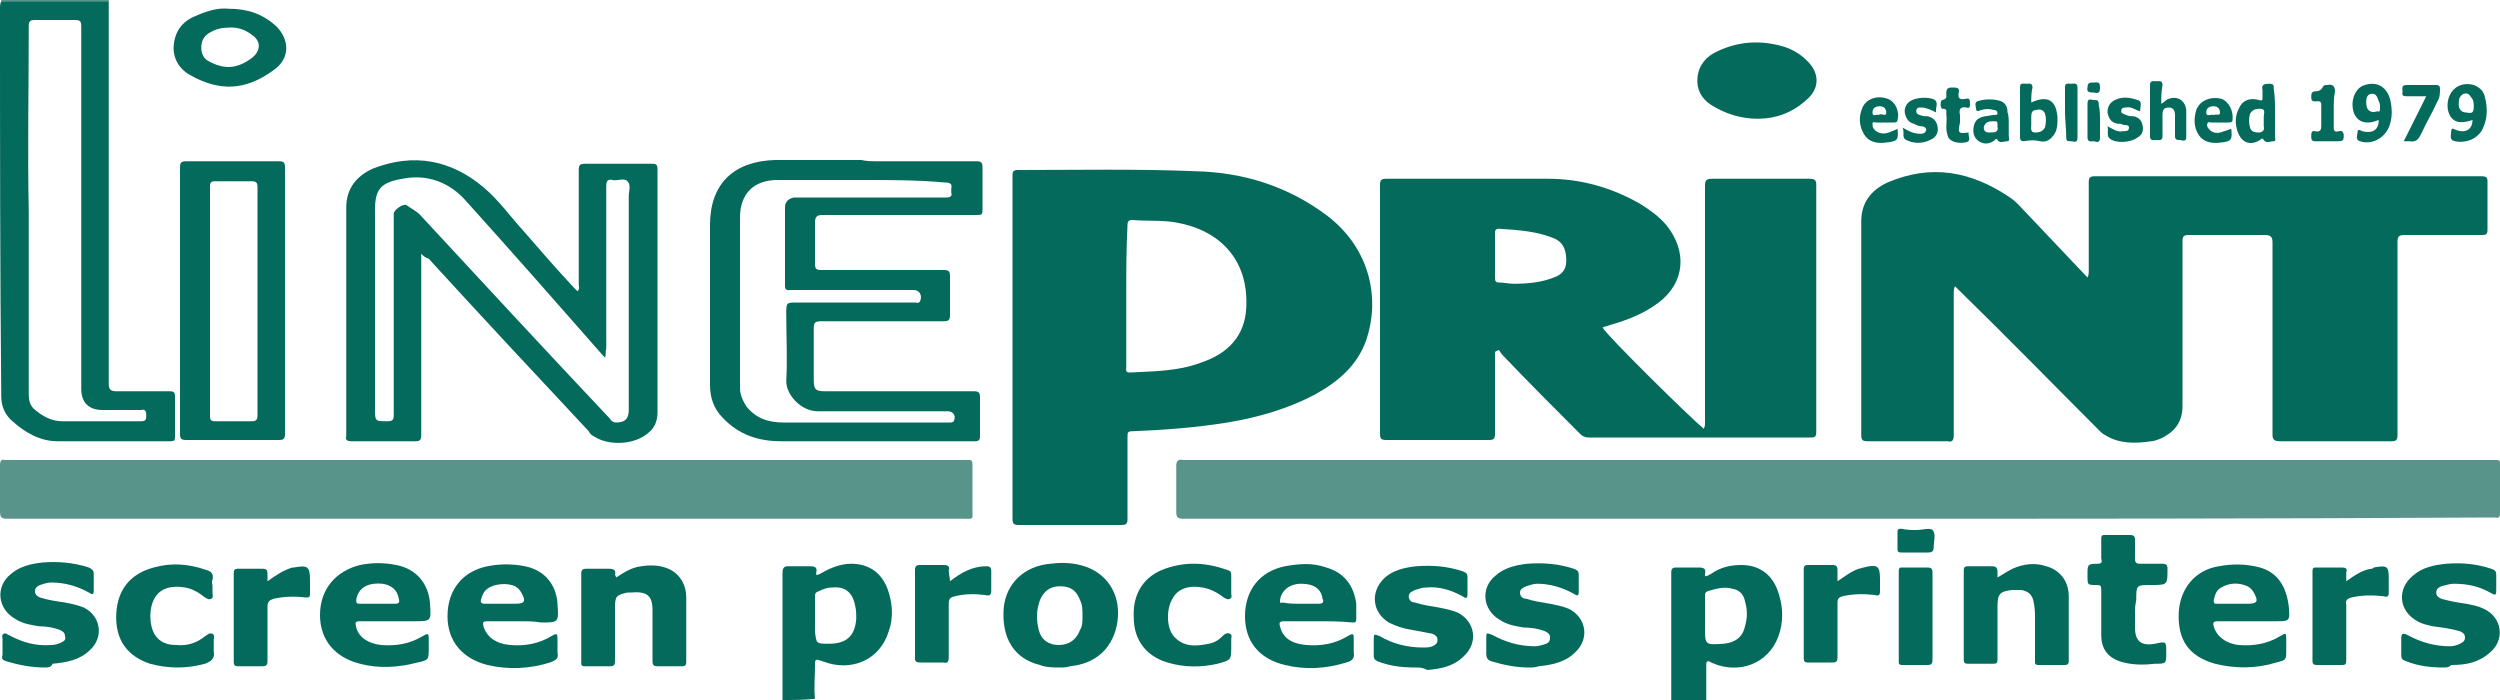
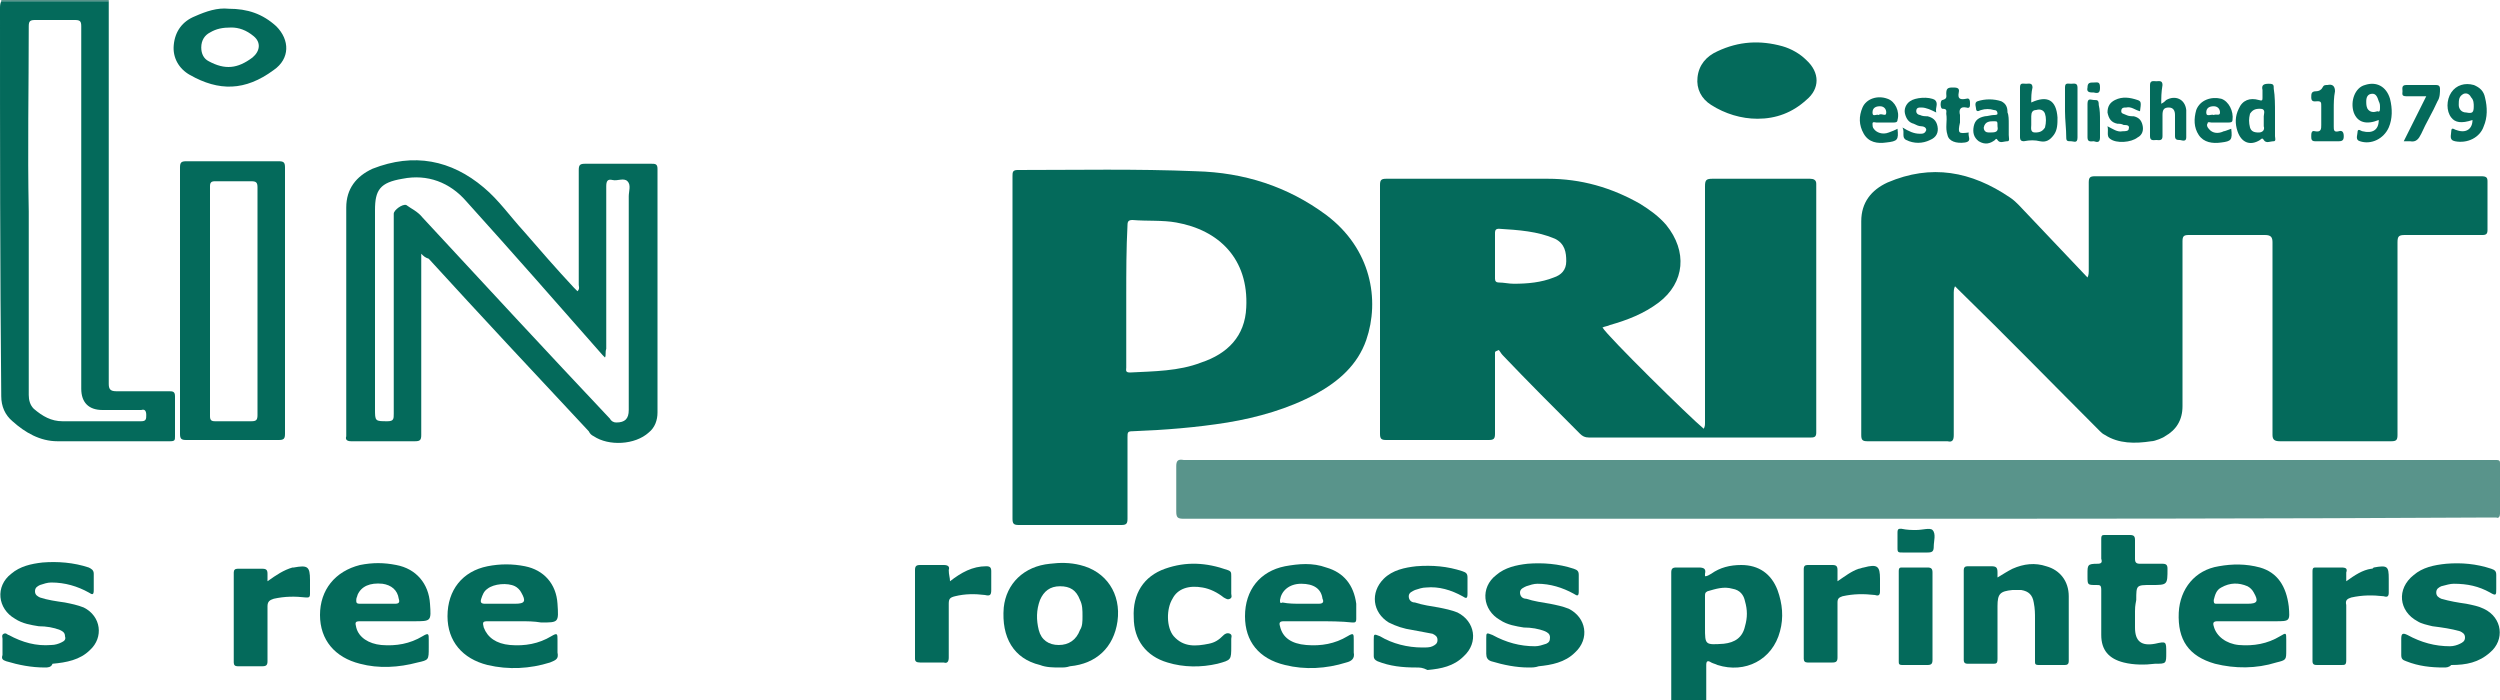
<svg xmlns="http://www.w3.org/2000/svg" version="1.1" id="Layer_1" x="0px" y="0px" width="200px" height="56px" viewBox="0 0 200 56" style="enable-background:new 0 0 200 56;" xml:space="preserve">
  <style type="text/css">
	.st0{fill:#046A5B;}
	.st1{fill:#59948B;}
</style>
  <g id="Fn8NwJ.tif">
    <g>
-       <path class="st0" d="M62.6,56c0-3.4,0-6.8,0-10.2c0-0.3,0.1-0.5,0.4-0.5c0.6,0,1.2,0,1.8,0c0.4,0,0.6,0.1,0.5,0.5    c0,0.1,0,0.1,0,0.2c0.2,0,0.3-0.1,0.5-0.2c0.7-0.4,1.5-0.7,2.3-0.7c1.4,0,2.4,0.7,2.9,2c0.4,1.1,0.5,2.3,0.1,3.4    c-0.7,2.3-3,3.3-5.3,2.4c-0.6-0.2-0.6-0.2-0.6,0.4c0,0.9-0.1,1.7,0,2.6C64.4,56,63.5,56,62.6,56z M66.3,51.5c1.4,0,2.1-0.6,2.2-2    c0-0.4,0-0.7-0.1-1.1c-0.2-1-0.8-1.5-1.8-1.4c-0.4,0-0.7,0.1-1.1,0.3c-0.3,0.1-0.3,0.2-0.3,0.5c0,0.9,0,1.8,0,2.7    C65.3,51.5,65.3,51.5,66.3,51.5z" />
      <path class="st0" d="M133.7,56c0-3.4,0-6.8,0-10.2c0-0.3,0.1-0.4,0.4-0.4c0.6,0,1.2,0,1.8,0c0.4,0,0.6,0.1,0.5,0.5    c0,0.1,0,0.1,0,0.2c0.2,0,0.3-0.1,0.5-0.2c0.7-0.5,1.5-0.7,2.4-0.7c1.4,0,2.4,0.7,2.9,2c0.4,1.1,0.5,2.2,0.2,3.3    c-0.6,2.3-2.8,3.4-5,2.7c-0.2-0.1-0.3-0.1-0.5-0.2c-0.3-0.2-0.4-0.1-0.4,0.2c0,0.9,0,1.9,0,2.8C135.5,56,134.6,56,133.7,56z     M136.4,49.4c0,0.3,0,0.5,0,0.8c0,1.4,0,1.4,1.5,1.3c0.9-0.1,1.5-0.5,1.7-1.4c0.2-0.7,0.2-1.3,0-2c-0.1-0.5-0.4-0.9-1-1    c-0.7-0.2-1.3,0-2,0.2c-0.2,0.1-0.2,0.2-0.2,0.4C136.4,48.3,136.4,48.9,136.4,49.4z" />
      <path class="st1" d="M8.7,0c0,0,0,0.1,0,0.1c-2.9,0-5.7,0-8.6,0c0,0,0-0.1,0-0.1C2.9,0,5.8,0,8.7,0z" />
      <path class="st0" d="M172.1,35.3c-1.3,0.2-2.6,0.2-3.7-0.5c-0.2-0.1-0.3-0.2-0.4-0.3c-3.8-3.8-7.5-7.6-11.3-11.3    c-0.1-0.1-0.2-0.2-0.3-0.3c-0.1,0.2-0.1,0.4-0.1,0.5c0,3.8,0,7.6,0,11.4c0,0.4-0.1,0.6-0.5,0.5c-2.1,0-4.3,0-6.4,0    c-0.4,0-0.5-0.1-0.5-0.5c0-5.7,0-11.4,0-17.1c0-1.5,0.8-2.5,2.1-3.1c3.5-1.5,6.7-0.9,9.8,1.2c0.3,0.2,0.5,0.4,0.7,0.6    c1.8,1.9,3.6,3.8,5.5,5.8c0.1-0.2,0.1-0.4,0.1-0.5c0-2.4,0-4.7,0-7.1c0-0.4,0.1-0.5,0.5-0.5c10.3,0,20.6,0,30.9,0    c0.4,0,0.5,0.1,0.5,0.4c0,1.3,0,2.6,0,3.9c0,0.3-0.1,0.4-0.4,0.4c-2.1,0-4.2,0-6.2,0c-0.5,0-0.6,0.1-0.6,0.6c0,5.1,0,10.3,0,15.4    c0,0.4-0.1,0.5-0.5,0.5c-3,0-5.9,0-8.9,0c-0.4,0-0.6-0.1-0.6-0.5c0-5.1,0-10.3,0-15.4c0-0.4-0.1-0.6-0.6-0.6c-2,0-4.1,0-6.1,0    c-0.4,0-0.5,0.1-0.5,0.5c0,4.4,0,8.8,0,13.2c0,1.1-0.5,1.9-1.4,2.4C173.1,35,172.4,35.3,172.1,35.3z" />
      <path class="st0" d="M119.6,28.2c0,2.2,0,4.3,0,6.5c0,0.4-0.1,0.5-0.5,0.5c-2.7,0-5.5,0-8.2,0c-0.4,0-0.5-0.1-0.5-0.5    c0-6.6,0-13.3,0-19.9c0-0.4,0.1-0.5,0.5-0.5c4.3,0,8.6,0,12.9,0c2.7,0,5.1,0.7,7.4,2c0.8,0.5,1.5,1,2.1,1.7    c1.7,2.1,1.5,4.6-0.6,6.2c-1.2,0.9-2.5,1.4-3.9,1.8c-0.2,0.1-0.4,0.1-0.6,0.2c0.4,0.7,7,7.2,8.1,8.1c0.1-0.2,0.1-0.3,0.1-0.5    c0-6.3,0-12.6,0-18.9c0-0.5,0.1-0.6,0.6-0.6c2.6,0,5.2,0,7.8,0c0.3,0,0.5,0.1,0.5,0.4c0,6.6,0,13.2,0,19.9c0,0.3-0.1,0.4-0.4,0.4    c-5.9,0-11.9,0-17.8,0c-0.3,0-0.5-0.1-0.7-0.3c-2.1-2.1-4.2-4.2-6.2-6.3c-0.1-0.1-0.2-0.3-0.3-0.4    C119.7,28.1,119.6,28.1,119.6,28.2z M121.1,22.7c1.1,0,2.2-0.1,3.2-0.5c0.6-0.2,1-0.6,1-1.3c0-0.7-0.1-1.4-0.9-1.8    c-1.4-0.6-2.9-0.7-4.5-0.8c-0.2,0-0.3,0.1-0.3,0.3c0,1.2,0,2.4,0,3.7c0,0.2,0.1,0.3,0.3,0.3C120.3,22.6,120.7,22.7,121.1,22.7z" />
      <path class="st0" d="M81,27.8c0-4.6,0-9.1,0-13.7c0-0.3,0-0.5,0.4-0.5c4.8,0,9.5-0.1,14.3,0.1c3.8,0.1,7.3,1.2,10.4,3.5    c3.6,2.7,4.3,6.8,3.2,10c-0.7,2-2.2,3.3-4,4.3c-2.2,1.2-4.7,1.9-7.1,2.3c-2.5,0.4-5,0.6-7.6,0.7c-0.4,0-0.4,0.1-0.4,0.5    c0,2.2,0,4.4,0,6.5c0,0.4-0.1,0.5-0.5,0.5c-2.7,0-5.5,0-8.2,0c-0.4,0-0.5-0.1-0.5-0.5C81,37,81,32.4,81,27.8z M90.1,23.7    c0,1.9,0,3.8,0,5.7c0,0.2-0.1,0.4,0.3,0.4c1.9-0.1,3.9-0.1,5.7-0.8c2.1-0.7,3.5-2.1,3.6-4.4c0.2-3.9-2.2-6.2-5.6-6.8    c-1.1-0.2-2.3-0.1-3.5-0.2c-0.3,0-0.4,0.1-0.4,0.4C90.1,19.9,90.1,21.8,90.1,23.7z" />
      <path class="st1" d="M147,41.5c-17.4,0-34.9,0-52.3,0c-0.5,0-0.6-0.1-0.6-0.6c0-1.2,0-2.4,0-3.6c0-0.4,0.1-0.6,0.6-0.5    c0.1,0,0.2,0,0.2,0c34.8,0,69.6,0,104.4,0c0.1,0,0.3,0,0.4,0c0.3,0,0.3,0.1,0.3,0.3c0,1.3,0,2.7,0,4c0,0.2-0.1,0.4-0.3,0.3    c-0.1,0-0.3,0-0.4,0C181.8,41.5,164.4,41.5,147,41.5z" />
-       <path class="st1" d="M38.9,41.5c-12.8,0-25.5,0-38.3,0c-0.5,0-0.6-0.1-0.6-0.6c0-1.2,0-2.5,0-3.7c0-0.3,0.1-0.5,0.4-0.4    c0.1,0,0.2,0,0.2,0c25.5,0,51,0,76.5,0c0.7,0,0.7-0.1,0.7,0.6c0,1.1,0,2.2,0,3.4c0,0.8,0.1,0.7-0.7,0.7    C64.4,41.5,51.7,41.5,38.9,41.5z" />
      <path class="st0" d="M33.7,20.3c0,0.3,0,0.5,0,0.7c0,4.6,0,9.2,0,13.8c0,0.4-0.1,0.5-0.5,0.5c-1.7,0-3.4,0-5.1,0    c-0.3,0-0.5-0.1-0.4-0.4c0-6.1,0-12.2,0-18.3c0-1.5,0.8-2.5,2.1-3.1c3.3-1.3,6.3-0.7,8.9,1.5c1.2,1,2.1,2.3,3.2,3.5    c1.3,1.5,2.6,3,4,4.5c0.1,0.1,0.2,0.2,0.3,0.3c0.2-0.2,0.1-0.4,0.1-0.5c0-3.1,0-6.1,0-9.2c0-0.4,0.1-0.5,0.5-0.5    c1.8,0,3.5,0,5.3,0c0.3,0,0.5,0,0.5,0.4c0,6.5,0,13,0,19.5c0,0.6-0.2,1.2-0.7,1.6c-1.1,1-3.2,1.1-4.4,0.3    c-0.2-0.1-0.3-0.2-0.4-0.4c-4.3-4.6-8.6-9.2-12.8-13.8C34,20.6,33.9,20.5,33.7,20.3z M48.4,28.6c-0.1-0.1-0.1-0.1-0.2-0.2    c-3.6-4.1-7.2-8.2-10.9-12.3c-1.3-1.5-3.1-2.2-5.1-1.8c-1.8,0.3-2.2,0.9-2.2,2.5c0,5.3,0,10.6,0,15.9c0,1,0,1,1,1    c0.5,0,0.5-0.2,0.5-0.6c0-5.2,0-10.5,0-15.7c0-0.1,0-0.2,0-0.3c0-0.3,0.7-0.8,1-0.7c0.4,0.3,0.9,0.5,1.3,1c5,5.4,10,10.8,15,16.1    c0.1,0.2,0.3,0.3,0.5,0.3c0.7,0,1-0.3,1-1c0-5.7,0-11.4,0-17.1c0-0.4,0.2-0.9-0.1-1.2c-0.3-0.3-0.8,0-1.2-0.1    c-0.4-0.1-0.5,0.1-0.5,0.5c0,4.3,0,8.6,0,13C48.4,28.2,48.5,28.4,48.4,28.6z" />
-       <path class="st0" d="M70,12.9c2.7,0,5.4,0,8.1,0c0.4,0,0.5,0.1,0.5,0.5c0,1.1,0,2.3,0,3.4c0,0.4-0.1,0.4-0.5,0.4    c-4.1,0-8.2,0-12.3,0c-0.4,0-0.6,0.1-0.6,0.6c0,1.1,0,2.2,0,3.3c0,0.4,0.1,0.5,0.5,0.5c3.3,0,6.5,0,9.8,0c0.4,0,0.5,0.1,0.5,0.5    c0,1,0,2.1,0,3.1c0,0.4-0.1,0.5-0.5,0.5c-3.3,0-6.5,0-9.8,0c-0.5,0-0.6,0.1-0.6,0.6c0,1.4,0,2.7,0,4.1c0,0.8,0.2,0.9,0.9,0.9    c4,0,8,0,11.9,0c0.4,0,0.5,0.1,0.5,0.5c0,1,0,2.1,0,3.1c0,0.3-0.1,0.4-0.4,0.4c-5.2,0-10.3,0-15.5,0c-1.8,0-3.4-0.5-4.7-1.9    c-0.7-0.7-1-1.6-1-2.6c0-4.3,0-8.5,0-12.8c0-3.3,1.9-5.1,5.2-5.2c2.3,0,4.6,0,6.9,0C69.4,12.9,69.7,12.9,70,12.9z M68.9,14.4    c-2.2,0-4.4,0-6.7,0c-1.9,0-3,1.1-3,3c0,4.5,0,9,0,13.6c0,0.6,0.2,1,0.5,1.5c0.8,1,1.8,1.3,3,1.3c4.1,0,8.1,0,12.2,0    c0.4,0,0.7,0,1.1,0c0.1,0,0.2,0,0.3-0.1c0.2-0.4,0-0.8-0.5-0.8c-3.5,0-6.9,0-10.4,0c-1.3,0-2.5-1.3-2.5-2.4c0.1-1.8,0-3.6,0-5.4    c0-0.9,0-0.9,0.9-0.9c3.1,0,6.3,0,9.4,0c0.1,0,0.3,0.1,0.4-0.1c0.2-0.4,0-0.9-0.5-0.9c-3.3,0-6.5,0-9.8,0c-0.2,0-0.5,0.1-0.5-0.3    c0-2.1,0-4.2,0-6.3c0-0.5,0.3-0.7,0.7-0.8c0.2,0,0.4,0,0.6,0c2.8,0,5.5,0,8.3,0c1.1,0,2.2,0,3.3,0c0.3,0,0.5-0.1,0.4-0.4    c0-0.1,0-0.2,0-0.3c0.1-0.4-0.1-0.5-0.5-0.5C73.5,14.4,71.2,14.4,68.9,14.4z" />
      <path class="st0" d="M0.1,0.1c2.9,0,5.7,0,8.6,0c0,0.2,0,0.4,0,0.6c0,10,0,20,0,30c0,0.4,0.1,0.6,0.6,0.6c1.4,0,2.8,0,4.2,0    c0.3,0,0.5,0,0.5,0.4c0,1.1,0,2.1,0,3.2c0,0.3,0,0.4-0.4,0.4c-3,0-6,0-9,0c-1.4,0-2.6-0.7-3.6-1.6c-0.6-0.5-0.9-1.2-0.9-2    C0,21.3,0,11,0,0.7C0,0.5,0,0.3,0.1,0.1z M2.3,16.9c0,4.9,0,9.8,0,14.7c0,0.4,0.1,0.8,0.4,1.1c0.7,0.6,1.4,1,2.3,1    c2.1,0,4.2,0,6.3,0c0.4,0,0.4-0.2,0.4-0.5c0-0.3-0.1-0.5-0.4-0.4c-1,0-2.1,0-3.1,0c-1.1,0-1.7-0.6-1.7-1.7c0-2.8,0-5.7,0-8.5    c0-6.8,0-13.7,0-20.5c0-0.4-0.1-0.5-0.5-0.5c-1.1,0-2.1,0-3.2,0c-0.4,0-0.5,0.1-0.5,0.5C2.3,7.1,2.2,12,2.3,16.9z" />
      <path class="st0" d="M22.8,24.1c0,3.5,0,7.1,0,10.6c0,0.4-0.1,0.5-0.5,0.5c-2.5,0-4.9,0-7.4,0c-0.4,0-0.5-0.1-0.5-0.5    c0-7.1,0-14.2,0-21.3c0-0.4,0.1-0.5,0.5-0.5c2.5,0,4.9,0,7.4,0c0.4,0,0.5,0.1,0.5,0.5C22.8,17.1,22.8,20.6,22.8,24.1z M20.6,24.1    c0-3,0-6.1,0-9.1c0-0.4-0.1-0.5-0.5-0.5c-1,0-2,0-2.9,0c-0.3,0-0.4,0.1-0.4,0.4c0,6.1,0,12.3,0,18.4c0,0.3,0.1,0.4,0.4,0.4    c1,0,2,0,2.9,0c0.4,0,0.5-0.1,0.5-0.5C20.6,30.2,20.6,27.2,20.6,24.1z" />
      <path class="st0" d="M31.5,49.7c-0.9,0-1.8,0-2.7,0c-0.4,0-0.4,0.1-0.3,0.5c0.2,0.8,1,1.3,2,1.4c1.2,0.1,2.3-0.1,3.3-0.7    c0.5-0.3,0.5-0.2,0.5,0.3c0,0.2,0,0.4,0,0.6c0,1,0,1-0.9,1.2c-1.5,0.4-3.1,0.5-4.6,0.1c-2-0.5-3.2-1.9-3.2-3.9c0-2,1.2-3.5,3.2-4    c1-0.2,1.9-0.2,2.9,0c1.6,0.3,2.6,1.5,2.7,3.1c0.1,1.4,0.1,1.4-1.3,1.4C32.7,49.7,32.1,49.7,31.5,49.7z M30.2,48.3    c0.5,0,0.9,0,1.4,0c0.3,0,0.4-0.1,0.3-0.4c-0.1-0.7-0.6-1.1-1.3-1.2c-1-0.1-1.7,0.2-2,0.9c0,0.1-0.1,0.2-0.1,0.4    c0,0.2,0,0.3,0.3,0.3C29.2,48.3,29.7,48.3,30.2,48.3z" />
      <path class="st0" d="M105.4,49.7c-0.9,0-1.8,0-2.7,0c-0.3,0-0.4,0.1-0.3,0.4c0.2,0.9,0.9,1.4,2.1,1.5c1.2,0.1,2.3-0.1,3.3-0.7    c0.5-0.3,0.5-0.2,0.5,0.3c0,0.3,0,0.7,0,1c0.1,0.5-0.2,0.7-0.6,0.8c-1.6,0.5-3.3,0.6-4.9,0.2c-2.1-0.5-3.2-1.9-3.2-3.9    c0-2.1,1.2-3.6,3.2-4c1.1-0.2,2.2-0.3,3.3,0.1c1.4,0.4,2.2,1.4,2.4,2.9c0,0.4,0,0.8,0,1.2c0,0.3-0.1,0.3-0.3,0.3    C107.3,49.7,106.3,49.7,105.4,49.7z M104.1,48.3c0.5,0,0.9,0,1.4,0c0.4,0,0.4-0.2,0.3-0.4c-0.1-0.8-0.7-1.2-1.7-1.2    c-1,0-1.6,0.6-1.7,1.3c0,0.2,0,0.3,0.2,0.2C103.1,48.3,103.6,48.3,104.1,48.3z" />
      <path class="st0" d="M41.6,49.7c-0.9,0-1.8,0-2.6,0c-0.4,0-0.4,0.1-0.3,0.5c0.3,0.8,1,1.3,2.1,1.4c1.2,0.1,2.3-0.1,3.3-0.7    c0.5-0.3,0.5-0.2,0.5,0.3c0,0.3,0,0.7,0,1c0.1,0.5-0.1,0.6-0.6,0.8c-1.6,0.5-3.3,0.6-5,0.2c-2-0.5-3.2-1.9-3.2-3.9    c0-2.1,1.2-3.6,3.2-4c1-0.2,2-0.2,3,0c1.5,0.3,2.5,1.4,2.6,3c0.1,1.5,0.1,1.5-1.3,1.5C42.7,49.7,42.2,49.7,41.6,49.7z M40.2,48.3    c0.3,0,0.7,0,1,0c0.8,0,0.9-0.2,0.5-0.9c-0.1-0.2-0.3-0.4-0.5-0.5c-0.6-0.3-1.7-0.2-2.2,0.2c-0.3,0.2-0.4,0.5-0.5,0.8    c-0.1,0.3,0,0.4,0.3,0.4C39.3,48.3,39.8,48.3,40.2,48.3z" />
      <path class="st0" d="M180.1,49.7c-0.9,0-1.8,0-2.7,0c-0.3,0-0.4,0.1-0.3,0.4c0.2,0.8,1,1.4,2,1.5c1.2,0.1,2.3-0.1,3.3-0.7    c0.5-0.3,0.5-0.3,0.5,0.3c0,0.3,0,0.5,0,0.8c0,0.8,0,0.8-0.8,1c-1.6,0.5-3.3,0.5-4.9,0.1c-2.1-0.6-3-1.9-2.9-4.1    c0.1-1.9,1.3-3.4,3.2-3.7c1.1-0.2,2.2-0.2,3.3,0.1c1.4,0.4,2.1,1.5,2.3,3.1c0.1,1.2,0.1,1.2-1.1,1.2    C181.4,49.7,180.8,49.7,180.1,49.7z M178.7,48.3c0.4,0,0.7,0,1.1,0c0.8,0,0.9-0.2,0.5-0.9c-0.1-0.2-0.3-0.4-0.5-0.5    c-0.7-0.3-1.4-0.3-2.1,0.1c-0.4,0.2-0.5,0.6-0.6,1c0,0.2,0,0.3,0.2,0.3C177.8,48.3,178.2,48.3,178.7,48.3z" />
      <path class="st0" d="M84.8,53.4c-0.5,0-1.1,0-1.6-0.2c-2.1-0.5-3.1-2.2-2.9-4.6c0.2-1.9,1.6-3.3,3.7-3.5c0.8-0.1,1.6-0.1,2.4,0.1    c2.1,0.5,3.3,2.3,3,4.5c-0.3,2.1-1.7,3.4-3.8,3.6C85.3,53.4,85.1,53.4,84.8,53.4z M86.6,49.3c0-0.5,0-0.9-0.2-1.3    c-0.3-0.8-0.8-1.1-1.6-1.1c-0.8,0-1.3,0.4-1.6,1.1c-0.3,0.8-0.3,1.6-0.1,2.4c0.2,0.8,0.8,1.2,1.6,1.2c0.8,0,1.4-0.4,1.7-1.2    C86.6,50.1,86.6,49.7,86.6,49.3z" />
-       <path class="st0" d="M49.3,46.2c0.6-0.4,1.2-0.8,2-0.9c0.6-0.1,1.3-0.1,1.9,0.1c1,0.3,1.7,1.2,1.7,2.4c0,1.7,0,3.5,0,5.2    c0,0.2-0.1,0.3-0.3,0.3c-0.7,0-1.3,0-2,0c-0.3,0-0.4-0.1-0.4-0.4c0-1.4,0-2.8,0-4.1c0-1.2-0.5-1.5-1.7-1.4c-0.1,0-0.2,0-0.3,0    c-0.9,0.2-1,0.3-1,1.2c0,1.4,0,2.9,0,4.3c0,0.3-0.1,0.4-0.4,0.4c-0.7,0-1.3,0-2,0c-0.3,0-0.3-0.1-0.3-0.3c0-2.4,0-4.7,0-7.1    c0-0.3,0.1-0.4,0.4-0.4c0.6,0,1.2,0,1.8,0c0.4,0,0.6,0.1,0.5,0.5C49.2,45.9,49.2,46,49.3,46.2z" />
      <path class="st0" d="M159.8,46.2c0.5-0.3,0.8-0.5,1.2-0.7c0.9-0.4,1.8-0.5,2.7-0.2c1.1,0.3,1.8,1.2,1.8,2.4c0,1.7,0,3.5,0,5.2    c0,0.2-0.1,0.3-0.3,0.3c-0.7,0-1.4,0-2.1,0c-0.3,0-0.3-0.1-0.3-0.3c0-1.1,0-2.3,0-3.4c0-0.4,0-0.8-0.1-1.3c-0.1-0.6-0.4-0.9-1-1    c-0.2,0-0.5,0-0.7,0c-1,0.1-1.2,0.3-1.2,1.3c0,1.4,0,2.8,0,4.2c0,0.4-0.1,0.4-0.4,0.4c-0.6,0-1.3,0-1.9,0c-0.2,0-0.4,0-0.4-0.3    c0-2.4,0-4.8,0-7.2c0-0.2,0.1-0.3,0.3-0.3c0.6,0,1.3,0,1.9,0c0.4,0,0.5,0.1,0.5,0.5C159.8,45.9,159.8,46,159.8,46.2z" />
      <path class="st0" d="M140.6,9.5c-1.3,0-2.6-0.4-3.7-1.1c-0.8-0.5-1.2-1.3-1.1-2.2c0.1-1,0.7-1.7,1.6-2.1c1.7-0.8,3.4-0.9,5.2-0.4    c0.7,0.2,1.4,0.6,1.9,1.1c1.1,1,1.1,2.3,0,3.2C143.4,9,142.1,9.5,140.6,9.5z" />
      <path class="st0" d="M195.5,53.4c-1,0-2-0.1-3-0.5c-0.3-0.1-0.4-0.2-0.4-0.5c0-0.4,0-0.8,0-1.3c0-0.4,0.1-0.5,0.5-0.3    c1.1,0.6,2.2,0.9,3.4,0.9c0.3,0,0.6-0.1,0.8-0.2c0.2-0.1,0.4-0.2,0.4-0.5c0-0.3-0.2-0.4-0.4-0.5c-0.7-0.2-1.4-0.3-2.2-0.4    c-0.4-0.1-0.9-0.2-1.2-0.4c-1.5-0.8-1.7-2.6-0.3-3.7c0.7-0.6,1.6-0.8,2.6-0.9c1.2-0.1,2.4,0,3.6,0.4c0.3,0.1,0.4,0.2,0.4,0.5    c0,0.4,0,0.7,0,1.1c0,0.5,0,0.6-0.5,0.3c-0.9-0.5-1.8-0.7-2.9-0.7c-0.3,0-0.6,0.1-1,0.2c-0.2,0.1-0.4,0.2-0.4,0.5    c0,0.3,0.2,0.4,0.4,0.5c0.7,0.2,1.3,0.3,2,0.4c0.5,0.1,1,0.2,1.4,0.4c1.5,0.7,1.7,2.5,0.5,3.5c-0.9,0.8-1.9,1-3.1,1    C195.9,53.4,195.7,53.4,195.5,53.4z" />
      <path class="st0" d="M113.3,53.4c-1.1,0-2.1-0.1-3.1-0.5c-0.2-0.1-0.3-0.2-0.3-0.4c0-0.4,0-0.9,0-1.3c0-0.5,0-0.5,0.5-0.3    c1,0.6,2.2,0.9,3.4,0.9c0.3,0,0.6,0,0.8-0.1c0.2-0.1,0.4-0.2,0.4-0.5c0-0.3-0.2-0.4-0.4-0.5c-0.5-0.1-1.1-0.2-1.6-0.3    c-0.7-0.1-1.3-0.3-1.9-0.6c-1.3-0.8-1.5-2.4-0.4-3.5c0.7-0.7,1.7-0.9,2.6-1c1.3-0.1,2.5,0,3.7,0.4c0.3,0.1,0.4,0.2,0.4,0.5    c0,0.4,0,0.8,0,1.3c0,0.4-0.1,0.4-0.4,0.2c-0.9-0.5-1.9-0.8-2.9-0.7c-0.3,0-0.6,0.1-0.9,0.2c-0.2,0.1-0.5,0.2-0.5,0.5    c0,0.3,0.2,0.5,0.5,0.5c0.6,0.2,1.3,0.3,1.9,0.4c0.5,0.1,1,0.2,1.5,0.4c1.4,0.7,1.7,2.4,0.5,3.5c-0.8,0.8-1.8,1-2.9,1.1    C113.8,53.4,113.6,53.4,113.3,53.4z" />
      <path class="st0" d="M122.3,53.4c-1,0-2-0.2-3-0.5c-0.3-0.1-0.4-0.3-0.4-0.6c0-0.4,0-0.8,0-1.2c0-0.5,0-0.5,0.5-0.3    c1.1,0.6,2.2,0.9,3.4,0.9c0.3,0,0.6-0.1,0.9-0.2c0.2-0.1,0.3-0.2,0.3-0.5c0-0.3-0.2-0.4-0.4-0.5c-0.5-0.2-1.1-0.3-1.7-0.3    c-0.6-0.1-1.3-0.2-1.9-0.6c-1.4-0.8-1.6-2.6-0.3-3.6c0.7-0.6,1.6-0.8,2.5-0.9c1.2-0.1,2.5,0,3.7,0.4c0.3,0.1,0.4,0.2,0.4,0.5    c0,0.4,0,0.9,0,1.3c0,0.4-0.1,0.4-0.4,0.2c-0.9-0.5-1.9-0.8-2.9-0.8c-0.3,0-0.6,0.1-0.9,0.2c-0.2,0.1-0.5,0.2-0.5,0.5    c0,0.3,0.2,0.5,0.5,0.5c0.6,0.2,1.3,0.3,1.9,0.4c0.5,0.1,1,0.2,1.5,0.4c1.4,0.7,1.7,2.4,0.5,3.5c-0.8,0.8-1.9,1-2.9,1.1    C122.8,53.4,122.6,53.4,122.3,53.4z" />
      <path class="st0" d="M3.6,53.4c-1.1,0-2.1-0.2-3.1-0.5c-0.3-0.1-0.4-0.2-0.3-0.5c0-0.4,0-0.8,0-1.3c0-0.1-0.1-0.3,0.1-0.4    c0.2-0.1,0.3,0.1,0.4,0.1c1.1,0.6,2.2,0.9,3.4,0.8c0.3,0,0.6-0.1,0.8-0.2c0.2-0.1,0.4-0.2,0.3-0.5c0-0.3-0.2-0.4-0.4-0.5    c-0.5-0.2-1.1-0.3-1.7-0.3c-0.6-0.1-1.3-0.2-1.9-0.6c-1.4-0.8-1.6-2.6-0.3-3.6c0.7-0.6,1.6-0.8,2.5-0.9c1.2-0.1,2.5,0,3.7,0.4    c0.2,0.1,0.4,0.2,0.4,0.5c0,0.4,0,0.9,0,1.3c0,0.4-0.1,0.4-0.4,0.2c-0.9-0.5-1.9-0.8-3-0.8c-0.3,0-0.6,0.1-0.9,0.2    c-0.2,0.1-0.4,0.2-0.4,0.5c0,0.3,0.2,0.4,0.4,0.5c0.6,0.2,1.3,0.3,2,0.4c0.5,0.1,1,0.2,1.5,0.4c1.4,0.7,1.6,2.4,0.5,3.4    c-0.8,0.8-1.9,1-3,1.1C4.1,53.4,3.8,53.4,3.6,53.4z" />
      <path class="st0" d="M98.5,51.7c0,1.1,0,1.1-1.1,1.4c-1.3,0.3-2.7,0.3-4-0.1c-1.7-0.5-2.7-1.8-2.7-3.6c-0.1-1.9,0.8-3.3,2.5-3.9    c1.7-0.6,3.3-0.5,5,0.1c0.3,0.1,0.3,0.2,0.3,0.5c0,0.5,0,0.9,0,1.4c0,0.1,0.1,0.3-0.1,0.4c-0.2,0.1-0.3,0-0.5-0.1    c-0.5-0.4-1.1-0.7-1.7-0.8c-1.1-0.2-2,0.1-2.4,0.9c-0.5,0.8-0.5,2.3,0.1,3c0.8,0.9,1.8,0.8,2.8,0.6c0.5-0.1,0.8-0.3,1.2-0.7    c0.1-0.1,0.3-0.2,0.5-0.1c0.2,0.1,0.1,0.3,0.1,0.4C98.5,51.3,98.5,51.5,98.5,51.7z" />
      <path class="st0" d="M170.8,48.9c0,0.4,0,0.9,0,1.3c0,1.1,0.5,1.5,1.6,1.3c0.9-0.2,0.9-0.2,0.9,0.7c0,0.9,0,0.9-0.9,0.9    c-0.8,0.1-1.7,0.1-2.5-0.1c-1.2-0.3-1.8-1-1.8-2.2c0-1.2,0-2.4,0-3.6c0-0.4-0.1-0.4-0.4-0.4c-0.7,0-0.7,0-0.7-0.7    c0-0.1,0-0.2,0-0.2c0-0.7,0-0.8,0.8-0.8c0.3,0,0.4-0.1,0.3-0.4c0-0.5,0-1,0-1.6c0-0.3,0.1-0.3,0.3-0.3c0.7,0,1.3,0,2,0    c0.3,0,0.4,0.1,0.4,0.4c0,0.5,0,1,0,1.5c0,0.3,0.1,0.4,0.4,0.4c0.6,0,1.2,0,1.8,0c0.3,0,0.4,0.1,0.4,0.4c0,1.3,0,1.3-1.3,1.3    c-1.2,0-1.2,0-1.2,1.2C170.8,48.5,170.8,48.7,170.8,48.9C170.8,48.9,170.8,48.9,170.8,48.9z" />
-       <path class="st0" d="M17,46.9c0,0.2,0,0.4,0,0.6c0,0.1,0.1,0.3-0.1,0.4c-0.2,0.1-0.3,0-0.5-0.1c-0.5-0.4-1-0.7-1.6-0.8    c-1.1-0.2-2,0.1-2.4,0.8c-0.5,0.8-0.5,2.2,0,3c0.4,0.6,1,0.8,1.7,0.8c0.9,0.1,1.7-0.2,2.3-0.7c0.2-0.1,0.3-0.3,0.6-0.2    c0.2,0.1,0.1,0.4,0.1,0.5c0,0.3,0,0.6,0,0.9c0.1,0.6-0.2,0.8-0.7,1c-1.5,0.4-2.9,0.4-4.4,0c-1.8-0.6-2.8-1.9-2.7-4    c0.1-1.9,1.1-3.2,3-3.7c1.4-0.4,2.8-0.3,4.2,0.2c0.4,0.1,0.6,0.3,0.5,0.8C16.9,46.5,17,46.7,17,46.9z" />
      <path class="st0" d="M18.3,0.7c1.5,0,2.7,0.4,3.8,1.4c1.1,1.1,1.1,2.6-0.2,3.5c-2.3,1.7-4.4,1.7-6.7,0.4c-0.9-0.5-1.4-1.4-1.3-2.4    c0.1-1.1,0.7-1.9,1.7-2.3C16.5,0.9,17.4,0.6,18.3,0.7z M18.5,2.2c-0.7,0-1.2,0.1-1.7,0.4c-0.4,0.2-0.7,0.6-0.7,1.2    c0,0.5,0.2,0.9,0.6,1.1C18,5.6,19,5.5,20.2,4.6c0.6-0.5,0.7-1.2,0.1-1.7C19.7,2.4,19.1,2.2,18.5,2.2z" />
      <path class="st0" d="M21.4,46.5c0.7-0.5,1.3-0.9,2-1.1c0,0,0.1,0,0.1,0c1.1-0.2,1.3-0.1,1.3,1c0,0.4,0,0.7,0,1.1    c0,0.3-0.1,0.3-0.3,0.3c-0.9-0.1-1.7-0.1-2.6,0.1c-0.3,0.1-0.5,0.2-0.5,0.6c0,1.5,0,2.9,0,4.4c0,0.3-0.1,0.4-0.4,0.4    c-0.7,0-1.3,0-2,0c-0.2,0-0.3-0.1-0.3-0.3c0-2.4,0-4.8,0-7.2c0-0.2,0.1-0.3,0.3-0.3c0.7,0,1.3,0,2,0c0.3,0,0.4,0.1,0.4,0.4    C21.4,46,21.4,46.2,21.4,46.5z" />
      <path class="st0" d="M147,46.5c0.6-0.4,1.1-0.8,1.7-1c0.1,0,0.3-0.1,0.4-0.1c1.1-0.3,1.3-0.1,1.3,0.9c0,0.3,0,0.7,0,1    c0,0.3-0.1,0.4-0.4,0.3c-0.9-0.1-1.7-0.1-2.6,0.1c-0.3,0.1-0.4,0.2-0.4,0.5c0,1.5,0,3,0,4.4c0,0.3-0.1,0.4-0.4,0.4    c-0.7,0-1.3,0-2,0c-0.2,0-0.3-0.1-0.3-0.3c0-2.4,0-4.8,0-7.2c0-0.2,0.1-0.3,0.3-0.3c0.7,0,1.3,0,2,0c0.3,0,0.4,0.1,0.4,0.4    C147,46,147,46.2,147,46.5z" />
      <path class="st0" d="M187.7,46.5c0.7-0.5,1.3-0.9,2-1c0.1,0,0.1,0,0.2-0.1c1.1-0.2,1.2-0.1,1.2,0.9c0,0.4,0,0.7,0,1.1    c0,0.3-0.1,0.4-0.4,0.3c-0.9-0.1-1.7-0.1-2.6,0.1c-0.3,0.1-0.5,0.2-0.4,0.6c0,1.5,0,2.9,0,4.4c0,0.4-0.1,0.4-0.4,0.4    c-0.6,0-1.3,0-1.9,0c-0.2,0-0.4,0-0.4-0.3c0-2.4,0-4.8,0-7.2c0-0.3,0.1-0.3,0.3-0.3c0.7,0,1.3,0,2,0c0.4,0,0.5,0.1,0.4,0.4    C187.7,46,187.7,46.2,187.7,46.5z" />
      <path class="st0" d="M76,46.5c0.9-0.7,1.8-1.2,2.9-1.2c0.3,0,0.4,0.1,0.4,0.4c0,0.5,0,1,0,1.5c0,0.4-0.1,0.5-0.5,0.4    c-0.8-0.1-1.6-0.1-2.4,0.1c-0.4,0.1-0.5,0.2-0.5,0.6c0,1.4,0,2.9,0,4.3c0,0.3-0.1,0.5-0.4,0.4c-0.6,0-1.3,0-1.9,0    c-0.3,0-0.4-0.1-0.4-0.3c0-2.4,0-4.7,0-7.1c0-0.3,0.1-0.4,0.4-0.4c0.6,0,1.3,0,1.9,0c0.3,0,0.5,0.1,0.4,0.4    C75.9,46,76,46.2,76,46.5z" />
      <path class="st0" d="M154.6,49.3c0,1.2,0,2.3,0,3.5c0,0.3-0.1,0.4-0.4,0.4c-0.7,0-1.3,0-2,0c-0.3,0-0.3-0.1-0.3-0.3    c0-2.4,0-4.8,0-7.2c0-0.3,0.1-0.3,0.3-0.3c0.7,0,1.3,0,2,0c0.3,0,0.4,0.1,0.4,0.4C154.6,46.9,154.6,48.1,154.6,49.3z" />
      <path class="st0" d="M197.8,9.6C197.8,9.6,197.8,9.6,197.8,9.6c-0.9,0.3-1.4,0.2-1.7-0.2c-0.4-0.5-0.4-1.4,0-2    c0.4-0.6,1.1-0.8,1.8-0.6c0.5,0.2,0.8,0.5,0.9,1c0.2,0.8,0.2,1.6-0.1,2.3c-0.3,0.9-1.3,1.4-2.3,1.2c-0.5-0.1-0.3-0.5-0.3-0.8    c0-0.4,0.3-0.1,0.4-0.1C197.3,10.7,197.8,10.3,197.8,9.6z M197.9,8.5c0-0.2,0-0.5-0.2-0.7c-0.1-0.2-0.3-0.4-0.6-0.3    c-0.4,0.2-0.4,0.5-0.4,0.9c0,0.3,0.2,0.6,0.6,0.6C197.8,9.1,197.9,9,197.9,8.5z" />
      <path class="st0" d="M190.3,9.6c-1,0.4-1.7,0.2-2-0.6c-0.3-0.9,0.1-2,0.9-2.2c0.9-0.3,1.7,0.1,2,1.1c0.2,0.8,0.2,1.6-0.1,2.3    c-0.4,0.9-1.4,1.4-2.3,1.1c-0.4-0.1-0.2-0.5-0.2-0.7c0-0.4,0.3-0.1,0.4-0.1C189.8,10.7,190.3,10.4,190.3,9.6z M190.4,8.6    c0-0.2,0-0.3-0.1-0.5c-0.1-0.3-0.2-0.6-0.5-0.6c-0.4,0-0.5,0.3-0.5,0.6c0,0.2,0,0.4,0.1,0.6c0.2,0.3,0.5,0.3,0.8,0.2    C190.4,9,190.4,8.8,190.4,8.6z" />
      <path class="st0" d="M182,9c0,0.6,0,1.3,0,1.9c0,0.1,0.1,0.4-0.1,0.4c-0.3,0-0.6,0.2-0.8-0.1c-0.1-0.2-0.2-0.1-0.3,0    c-0.8,0.5-1.5,0.2-1.8-0.7c-0.2-0.6-0.2-1.2,0.1-1.8c0.3-0.7,0.9-0.9,1.6-0.7c0.3,0.1,0.3,0,0.3-0.2c0-0.2,0-0.4,0-0.6    c-0.1-0.4,0.1-0.5,0.5-0.5c0.4,0,0.4,0.1,0.4,0.4C182,7.7,182,8.4,182,9z M181.1,9.6c0-0.1,0-0.2,0-0.3c0-0.2,0.2-0.6-0.3-0.6    c-0.4,0-0.6,0.1-0.8,0.4c-0.1,0.4-0.1,0.7,0,1.1c0.1,0.3,0.3,0.4,0.7,0.4c0.3,0,0.5-0.2,0.4-0.5C181.1,9.9,181.1,9.7,181.1,9.6z" />
      <path class="st0" d="M162.5,8.2c1.3-0.6,2-0.2,2.1,1.2c0,0.5,0,1-0.3,1.4c-0.3,0.4-0.6,0.6-1.1,0.5c-0.4-0.1-0.8-0.1-1.3,0    c-0.2,0-0.3-0.1-0.3-0.3c0-1.3,0-2.7,0-4c0-0.4,0.2-0.3,0.5-0.3c0.2,0,0.5-0.1,0.5,0.3C162.5,7.4,162.5,7.8,162.5,8.2z M162.5,9.7    c0,0.1,0,0.2,0,0.3c0,0.2-0.1,0.6,0.3,0.6c0.4,0,0.6-0.1,0.8-0.4c0.1-0.4,0.1-0.8,0-1.1c-0.1-0.3-0.4-0.4-0.7-0.3    c-0.3,0-0.4,0.2-0.4,0.5C162.5,9.4,162.5,9.5,162.5,9.7z" />
      <path class="st0" d="M172.9,8.3c0.2-0.1,0.3-0.2,0.4-0.3c0.7-0.4,1.5-0.1,1.6,0.8c0,0.7,0,1.5,0,2.2c0,0.4-0.4,0.2-0.5,0.2    c-0.2,0-0.4,0-0.4-0.3c0-0.6,0-1.1,0-1.7c0-0.3-0.1-0.6-0.5-0.6c-0.4,0-0.5,0.2-0.5,0.6c0,0.6,0,1.1,0,1.7c0,0.4-0.3,0.3-0.5,0.3    c-0.2,0-0.5,0.1-0.5-0.3c0-1.4,0-2.7,0-4.1c0-0.4,0.3-0.3,0.5-0.3c0.2,0,0.5-0.1,0.5,0.3C172.9,7.4,172.9,7.8,172.9,8.3z" />
      <path class="st0" d="M178.5,10.3c0.1,0.9,0,1-0.8,1.1c-0.7,0.1-1.4,0-1.8-0.6c-0.4-0.6-0.4-1.3-0.2-2c0.3-0.8,1.2-1.1,2-0.9    c0.6,0.2,1,1,0.9,1.7c0,0.2-0.2,0.2-0.3,0.2c-0.5,0-0.9,0-1.4,0c-0.1,0-0.3-0.1-0.3,0.1c-0.1,0.1,0,0.3,0.1,0.4    c0.3,0.4,0.8,0.4,1.2,0.2C178,10.5,178.2,10.4,178.5,10.3z M177.1,9.2c0.2-0.1,0.5,0.1,0.5-0.2c0-0.3-0.2-0.5-0.5-0.5    c-0.3,0-0.6,0.1-0.6,0.5C176.5,9.4,176.9,9.1,177.1,9.2z" />
      <path class="st0" d="M151.8,10.3c0.1,0.9,0,1-0.9,1.1c-0.7,0.1-1.4,0-1.8-0.7c-0.4-0.7-0.4-1.4-0.1-2.1c0.3-0.7,1.2-1,2-0.7    c0.6,0.2,1,1,0.8,1.7c0,0.2-0.2,0.2-0.3,0.2c-0.5,0-0.9,0-1.4,0c-0.1,0-0.3-0.1-0.3,0.1c0,0.1,0,0.3,0.1,0.4    c0.2,0.3,0.7,0.5,1.2,0.3C151.4,10.5,151.6,10.4,151.8,10.3z M150.3,9.2c0.2-0.2,0.6,0.2,0.6-0.2c0-0.3-0.2-0.5-0.5-0.5    c-0.3,0-0.6,0.1-0.6,0.5C149.8,9.4,150.1,9.1,150.3,9.2z" />
      <path class="st0" d="M160.7,9.9c0,0.3,0,0.6,0,0.9c0,0.2,0.1,0.5-0.1,0.5c-0.3,0-0.6,0.2-0.8-0.1c-0.1-0.2-0.2,0-0.2,0    c-0.4,0.3-0.8,0.4-1.3,0.1c-0.4-0.3-0.5-0.7-0.4-1.2c0.1-0.5,0.4-0.7,0.9-0.8c0.2,0,0.5-0.1,0.7-0.1c0.1,0,0.3,0,0.3-0.1    c0-0.2-0.1-0.3-0.3-0.3c-0.3-0.1-0.7-0.1-1,0c-0.1,0-0.3,0.2-0.4,0c0-0.2-0.2-0.6,0.1-0.7c0.6-0.2,1.3-0.2,1.9,0    c0.4,0.2,0.5,0.5,0.5,0.9C160.7,9.2,160.7,9.6,160.7,9.9C160.7,9.9,160.7,9.9,160.7,9.9z M159.8,10.1c0-0.4,0-0.4-0.3-0.4    c-0.3,0-0.7,0-0.8,0.5c0,0.3,0.2,0.4,0.4,0.4C159.6,10.6,159.9,10.6,159.8,10.1z" />
      <path class="st0" d="M171.2,8.9c-0.4-0.1-0.7-0.4-1.1-0.3c-0.2,0-0.4,0-0.4,0.3c0,0.2,0.2,0.2,0.4,0.3c0.2,0.1,0.4,0.1,0.6,0.1    c0.4,0.1,0.6,0.3,0.7,0.7c0.1,0.4,0,0.8-0.4,1c-0.5,0.4-1.7,0.5-2.2,0.1c-0.3-0.2-0.1-0.6-0.2-1c0.4,0.2,0.8,0.5,1.2,0.4    c0.2,0,0.5,0,0.5-0.2c0.1-0.3-0.2-0.3-0.4-0.3c-0.2-0.1-0.3-0.1-0.5-0.1c-0.5-0.1-0.7-0.4-0.8-0.9c0-0.5,0.2-0.8,0.6-1    c0.6-0.3,1.2-0.2,1.8,0C171.3,8.1,171.3,8.2,171.2,8.9z" />
      <path class="st0" d="M154.9,9c-0.4-0.2-0.8-0.4-1.2-0.4c-0.2,0-0.4,0-0.4,0.3c0,0.2,0.2,0.3,0.3,0.3c0.2,0.1,0.4,0.1,0.6,0.1    c0.4,0.1,0.7,0.3,0.8,0.8c0.1,0.5-0.1,0.9-0.6,1.1c-0.6,0.3-1.3,0.3-1.9,0c-0.4-0.2-0.1-0.6-0.3-1c0.5,0.3,0.9,0.5,1.4,0.5    c0.2,0,0.4,0,0.5-0.3c0-0.2-0.2-0.3-0.4-0.3c-0.2,0-0.4-0.1-0.6-0.2c-0.4-0.1-0.6-0.4-0.7-0.8c-0.1-0.4,0.1-0.8,0.4-1    c0.4-0.3,1.5-0.4,2-0.1C155.1,8.3,154.8,8.6,154.9,9z" />
      <path class="st0" d="M192.3,11.3c0.6-1.2,1.2-2.4,1.8-3.6c-0.6,0-1.1,0-1.6,0c-0.4,0-0.3-0.2-0.3-0.4c0-0.2-0.1-0.5,0.3-0.5    c0.8,0,1.6,0,2.4,0c0.2,0,0.3,0.1,0.3,0.3c0,0.3,0,0.7-0.2,1c-0.4,0.9-0.9,1.7-1.3,2.6c-0.2,0.4-0.4,0.7-0.9,0.6    C192.7,11.3,192.5,11.3,192.3,11.3z" />
      <path class="st0" d="M186.7,8.7c0,0.5,0,0.9,0,1.4c0,0.3,0,0.5,0.4,0.4c0.3-0.1,0.4,0.1,0.4,0.4c0,0.3-0.1,0.4-0.4,0.4    c-0.6,0-1.2,0-1.9,0c-0.3,0-0.3-0.2-0.3-0.4c0-0.2,0-0.5,0.3-0.4c0.5,0.1,0.5-0.2,0.5-0.5c0-0.5,0-1,0-1.5c0-0.3,0-0.4-0.3-0.4    c-0.2,0-0.5,0.1-0.5-0.3c0-0.3,0-0.5,0.4-0.5c0.2,0,0.4-0.1,0.5-0.3c0.1-0.2,0.2-0.2,0.4-0.2c0.4-0.1,0.6,0.1,0.6,0.5    C186.7,7.8,186.7,8.3,186.7,8.7z" />
      <path class="st0" d="M157.5,10.6c-0.1,0.3,0.3,0.7-0.3,0.8c-0.7,0.1-1.3-0.1-1.4-0.6c-0.2-0.6,0-1.1-0.1-1.7    c0-0.2,0.1-0.4-0.3-0.4c-0.2,0-0.2-0.7,0-0.7c0.4-0.1,0.3-0.3,0.3-0.5c0-0.4,0.1-0.5,0.5-0.5c0.3,0,0.6,0,0.5,0.4    c-0.1,0.5,0.1,0.6,0.6,0.5c0.3-0.1,0.3,0.2,0.3,0.4c0,0.2,0,0.4-0.3,0.3c-0.5-0.1-0.6,0.2-0.5,0.6c0,0.2,0,0.4,0,0.6    C156.6,10.7,156.7,10.7,157.5,10.6z" />
      <path class="st0" d="M153.3,42.4c0.5,0,1.1-0.2,1.3,0c0.3,0.3,0.1,0.9,0.1,1.3c0,0.4-0.1,0.5-0.5,0.5c-0.7,0-1.3,0-2,0    c-0.3,0-0.4,0-0.4-0.3c0-0.4,0-0.8,0-1.3c0-0.3,0.1-0.3,0.3-0.3C152.6,42.4,152.9,42.4,153.3,42.4    C153.3,42.4,153.3,42.4,153.3,42.4z" />
-       <path class="st0" d="M165.2,8.9c0-0.6,0-1.3,0-1.9c0-0.4,0.2-0.3,0.5-0.3c0.2,0,0.5-0.1,0.5,0.3c0,1.3,0,2.7,0,4    c0,0.5-0.3,0.3-0.5,0.3c-0.3,0-0.4,0-0.4-0.3C165.3,10.3,165.2,9.6,165.2,8.9z" />
+       <path class="st0" d="M165.2,8.9c0-0.6,0-1.3,0-1.9c0-0.4,0.2-0.3,0.5-0.3c0.2,0,0.5-0.1,0.5,0.3c0,1.3,0,2.7,0,4    c0,0.5-0.3,0.3-0.5,0.3c-0.3,0-0.4,0-0.4-0.3C165.3,10.3,165.2,9.6,165.2,8.9" />
      <path class="st0" d="M168,9.7c0,0.4,0,0.9,0,1.3c0,0.4-0.2,0.4-0.5,0.3c-0.2,0-0.5,0.1-0.5-0.3c0-0.9,0-1.8,0-2.7    c0-0.5,0.3-0.3,0.5-0.3c0.3,0,0.4,0,0.4,0.4C168,8.8,168,9.2,168,9.7z" />
      <path class="st0" d="M167.5,6.6c0.3,0,0.5-0.1,0.5,0.4c0,0.4-0.1,0.5-0.5,0.4c-0.3,0-0.6,0-0.5-0.4C167,6.6,167.2,6.6,167.5,6.6z" />
    </g>
  </g>
</svg>